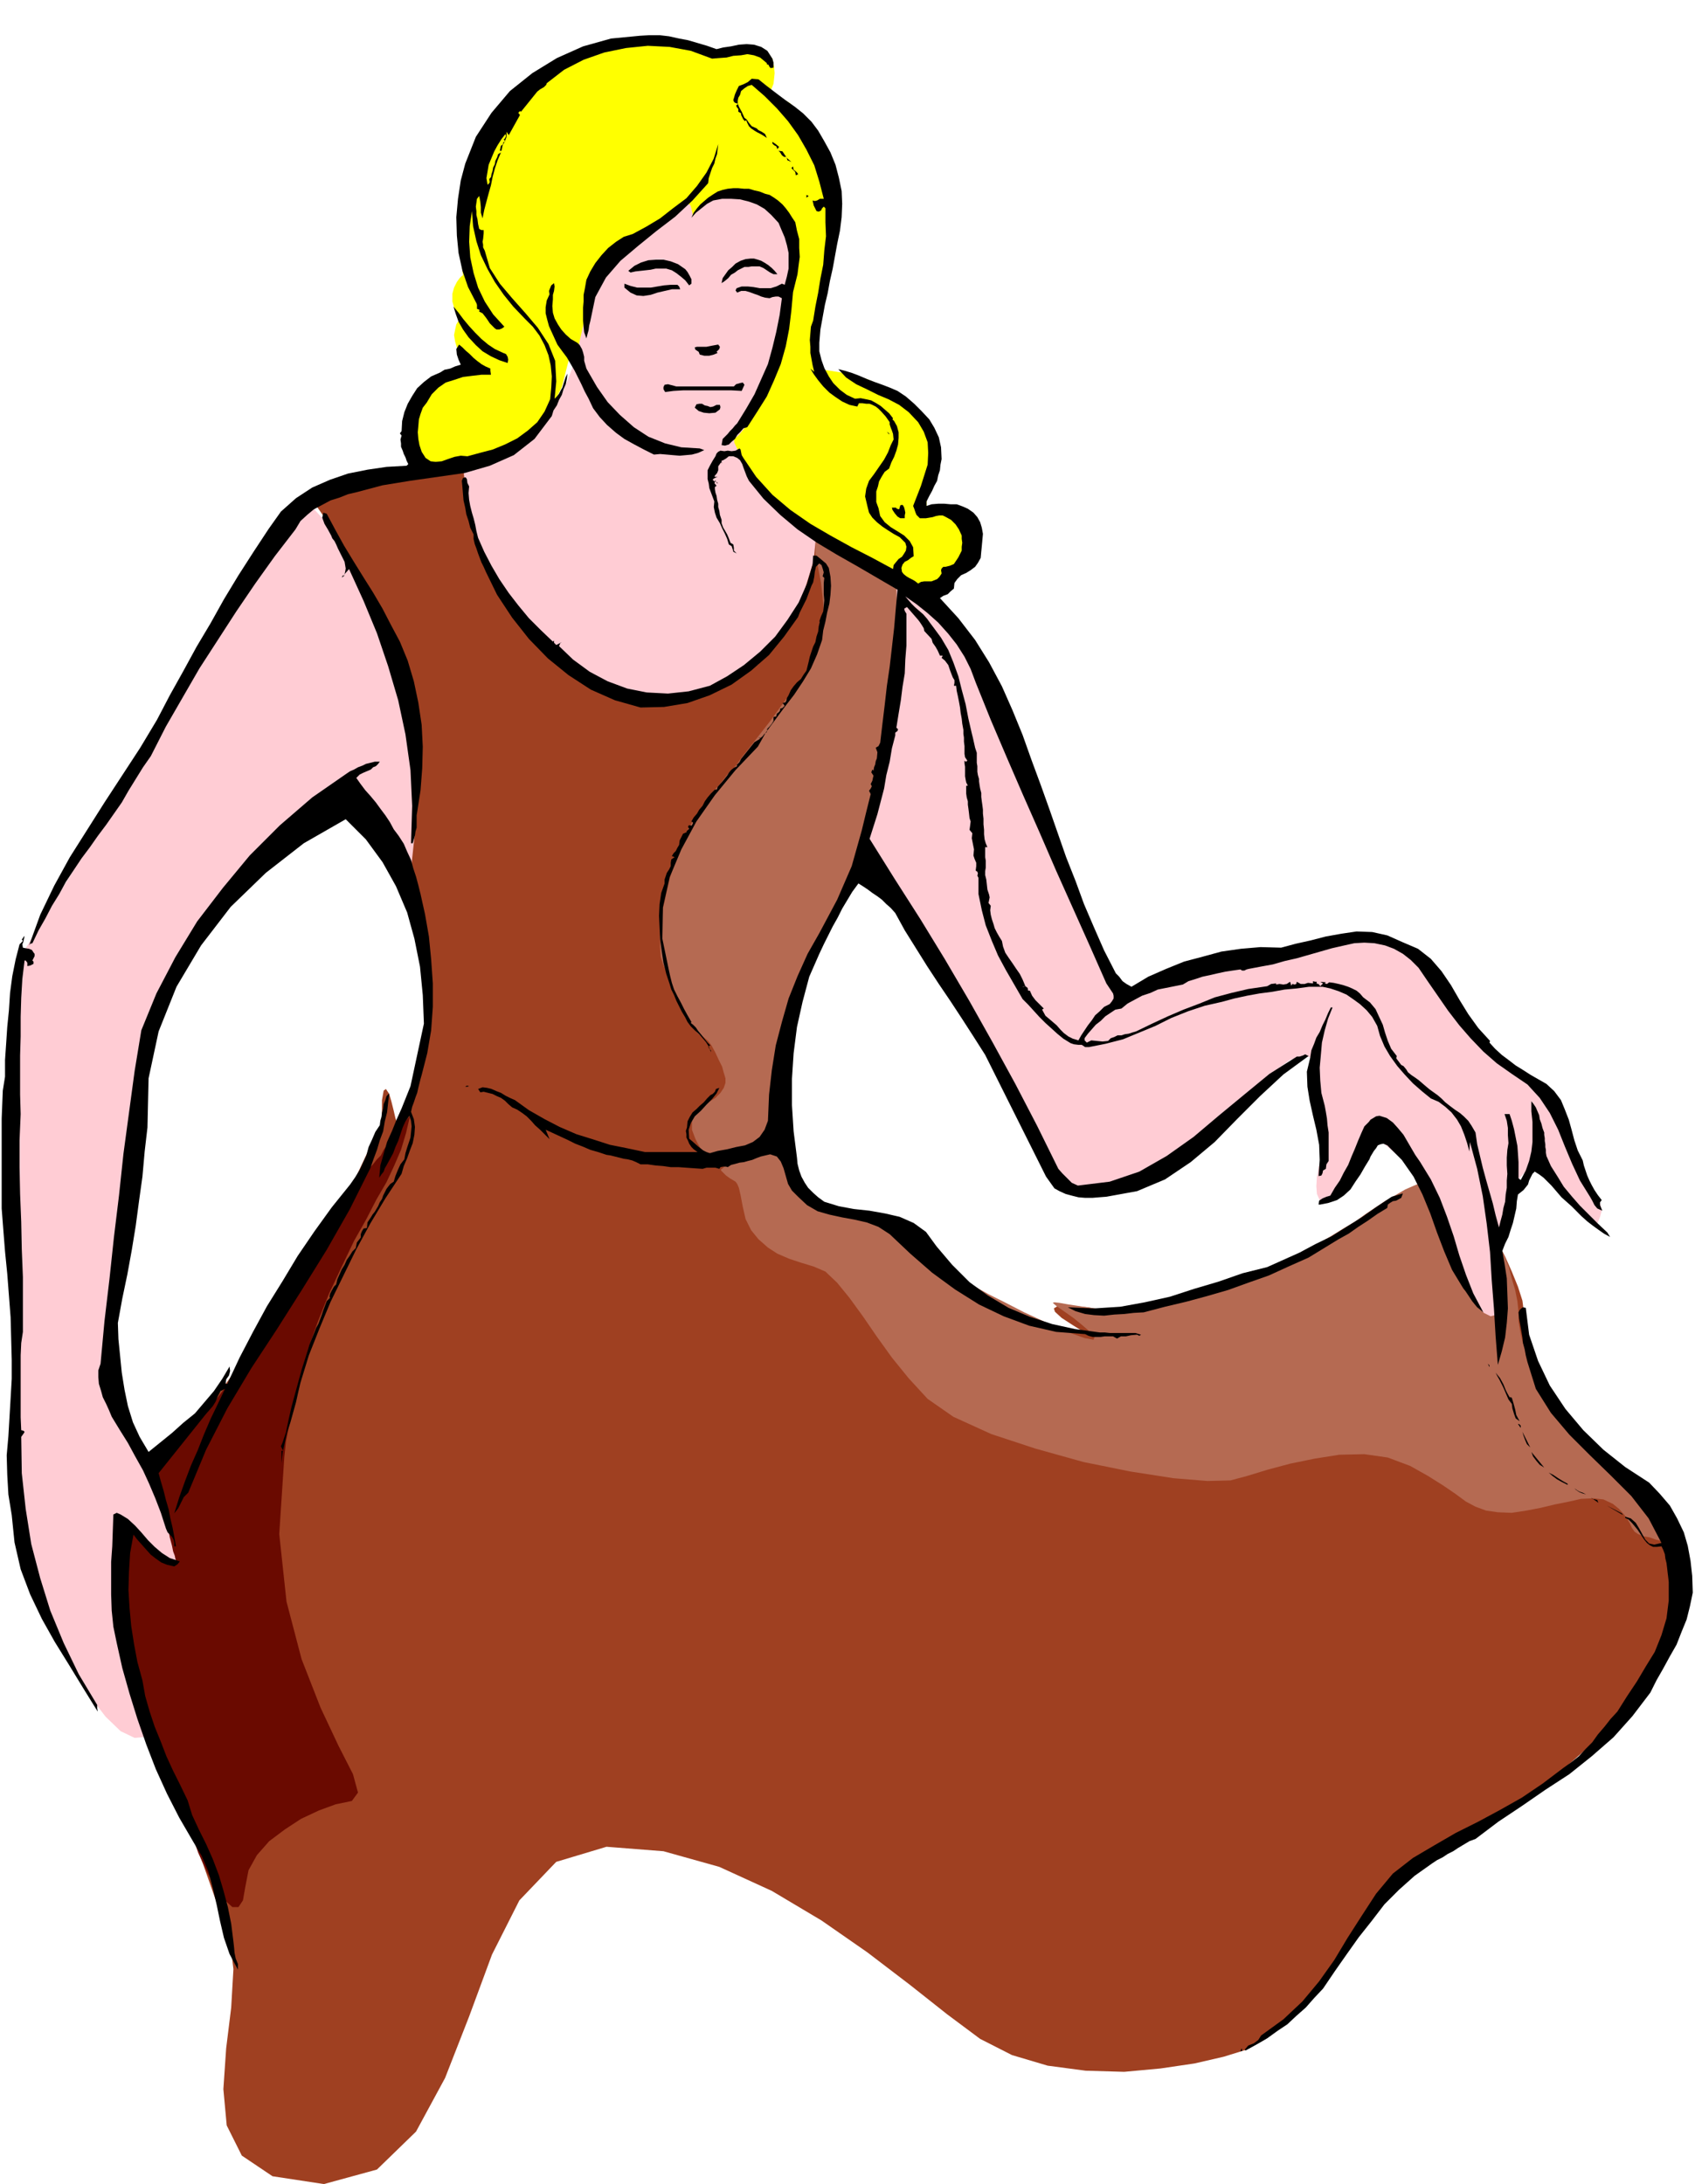
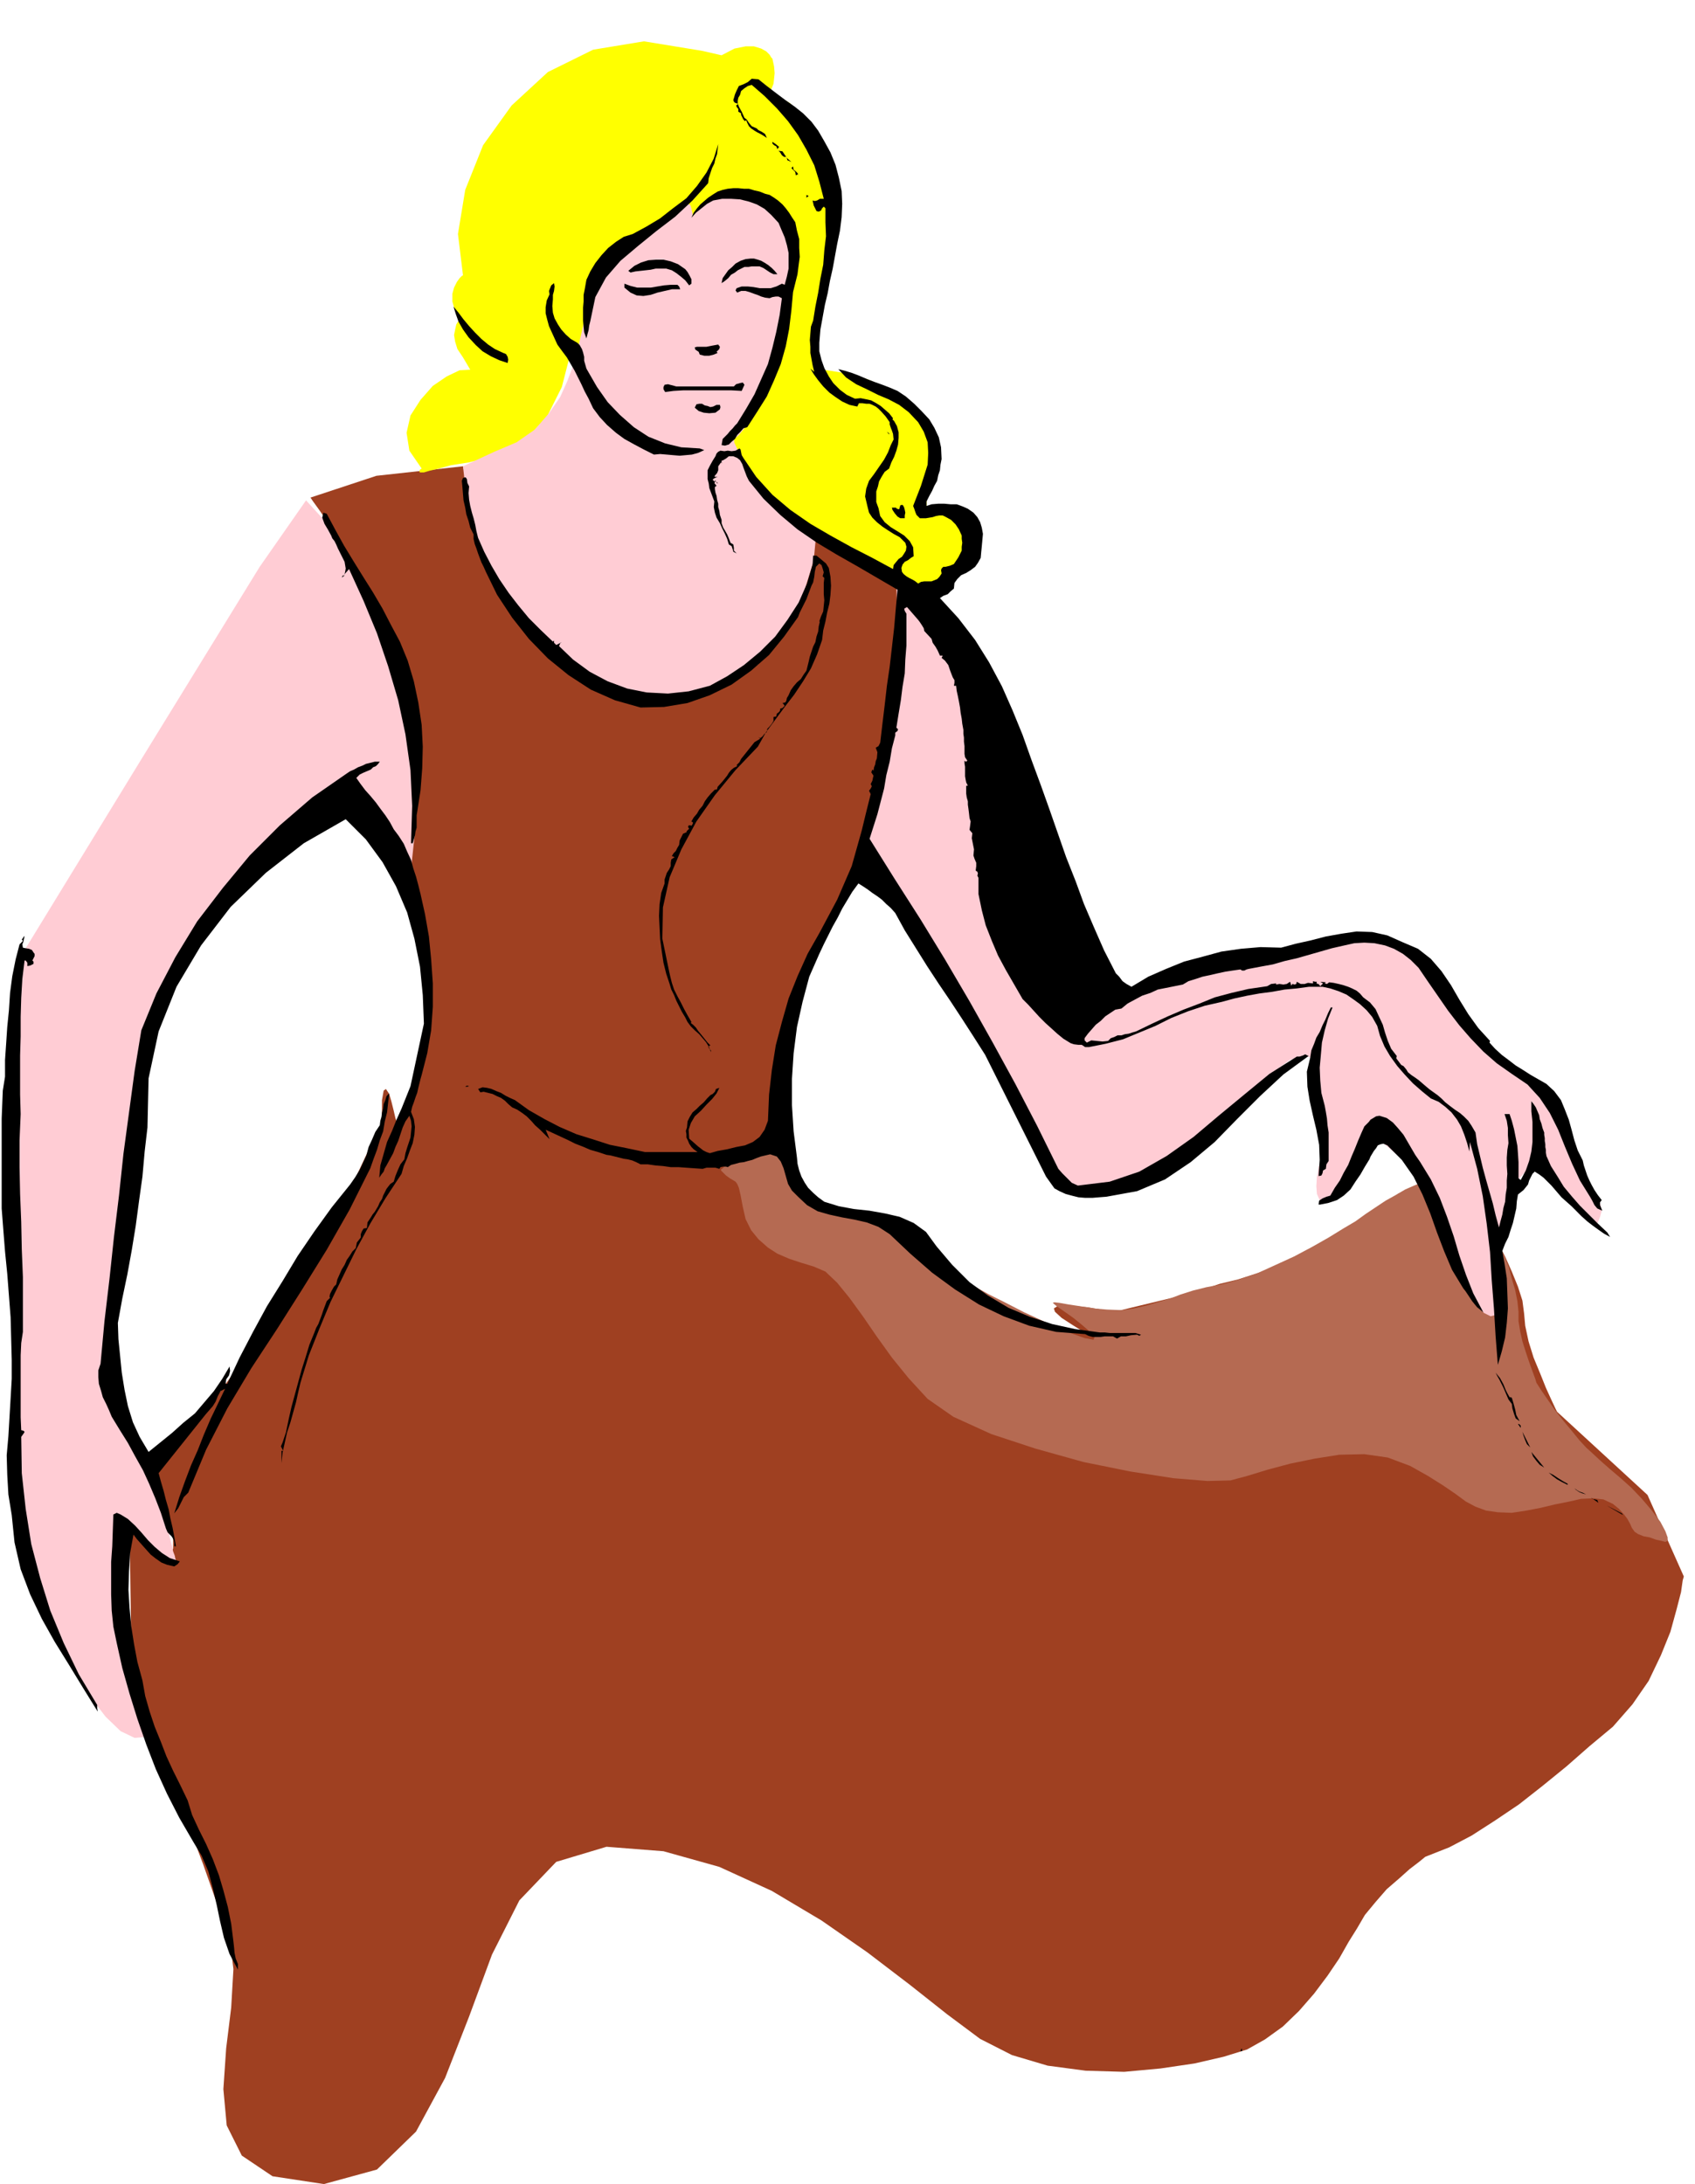
<svg xmlns="http://www.w3.org/2000/svg" fill-rule="evenodd" height="631.921" preserveAspectRatio="none" stroke-linecap="round" viewBox="0 0 3035 3911" width="490.455">
  <style>.pen1{stroke:none}.brush3{fill:#b56a52}.brush4{fill:#ffccd4}.brush6{fill:#000}</style>
  <path class="pen1" style="fill:#9f4021" d="m556 891 118-39 155-17 42 177 77 129 98 79 109 35 107-12 95-53 70-95 34-134 96 47 55 36-1 15-1 42-4 61-5 77-10 84-14 86-19 80-24 71-90 162-49 280 10 61 55 91 149 39 78 78 4 4 14 12 21 16 28 20 32 19 35 19 36 13 38 7 29 2 20 2 10 1 4 2-1 1-3 1h-3l-1 1-29-18-20-13-12-11-2-6 8-5h20l33 3 47 8 137-33 6-3 19-5 27-9 33-8 34-11 33-11 28-10 21-7 14-9 14-8 13-8 12-7 9-8 9-5 5-4h2l88-62 4-3 14-6 19-7 24-6 24-4 24 2 20 8 14 19 10 23 14 27 14 27 15 29 12 27 11 27 8 25 3 23 2 22 6 28 9 29 12 29 10 25 10 22 7 15 3 6 162 149 65 146-2 7-3 21-8 31-11 40-17 42-22 46-29 42-35 40-42 35-41 36-43 35-42 33-43 29-42 27-40 21-38 15-5 2-11 9-17 13-19 17-22 19-20 23-19 23-14 24-15 24-17 30-21 31-24 32-27 31-29 28-32 23-32 18-42 13-52 12-61 9-65 6-69-2-68-9-64-19-57-29-59-44-67-53-76-58-82-57-89-53-94-43-100-28-102-8-90 27-66 69-49 97-41 111-43 110-52 96-70 68-95 26-92-14-55-37-27-54-6-65 5-73 9-73 4-69-7-57-22-59-25-71-29-77-29-75-28-70-22-57-15-38-5-14-4-273 1 2 5 5 6 8 10 9 9 9 11 9 10 6 10 4 10-3 6-11v-18l-4-23-9-28-12-29-14-29-16-28 137-123 117-162 123-214 52-111v-38l3-17 4-3 6 9 4 14 4 16 3 13 2 6 35-69 21-69 6-68-3-64-11-58-13-48-14-37-10-20-5-26 19-54 9-59 1-63-5-59-9-55-9-43-8-29-2-10-21-54-24-52-26-48-25-43-24-37-19-28-13-18-4-6z" />
-   <path class="pen1" style="fill:#6a0a00" d="m734 1999-7 30-9 30-12 28-14 30-18 31-18 35-22 39-22 46-23 49-20 50-17 48-13 48-12 43-8 41-7 34-3 29-9 137 13 121 27 103 34 87 32 68 26 51 9 33-11 15-29 6-30 11-32 15-29 19-28 21-22 25-15 27-6 31-4 23-8 12h-11l-12-11-16-21-16-28-17-37-15-42-17-44-17-39-17-38-14-35-15-37-11-36-9-40-4-42-4-44-3-38-2-34-1-29-1-25v-36l2-11 1-13 3-16 3-20 7-20 8-23 11-20 14-20 18-15 20-18 24-22 24-26 26-28 25-32 25-33 22-35 20-35 16-34 14-27 12-24 13-20 11-20 13-19 13-20 16-22 15-24 16-20 14-17 14-14 11-14 11-11 8-10 7-7 5-10 8-11 8-12 9-11 8-11 7-8 5-5 2-2z" />
  <path class="pen1 brush3" d="m1291 2096 9 9 7 5 5 3 5 3 3 4 3 7 3 13 4 21 5 22 10 20 13 16 17 15 17 11 21 9 21 7 23 7 21 9 21 20 22 27 24 33 24 35 28 39 30 37 34 37 46 32 68 31 79 26 86 24 84 17 77 12 61 5 41-1 30-8 36-11 41-11 44-9 44-7 45-1 42 6 40 15 32 18 27 17 22 15 19 14 17 9 19 7 21 3 25 1 26-4 26-5 25-6 25-5 22-5 22-1 18 2 17 8 11 9 9 10 6 8 5 9 3 7 5 7 6 4 10 4 11 2 11 4 9 2 8 2 4-2v-6l-4-11-9-17-16-21-17-20-19-20-19-17-20-17-17-15-14-13-11-10-12-13-13-16-15-18-15-19-14-20-11-16-9-14-2-7-3-8-4-11-5-14-5-15-6-19-4-18-3-18v-17l-2-19-4-20-6-20-5-20-8-20-8-17-9-14-6-10-10-11-12-14-15-16-14-16-17-16-15-12-16-8-12-1-14 2-14 6-16 7-17 10-18 10-18 12-18 12-18 13-22 13-26 16-30 17-32 17-35 16-33 15-33 11-29 8-27 5-24 6-22 7-21 8-21 6-20 6-22 5-22 3-26-1-24-2-24-4-20-3-17-3-9-1-3 1 7 6 13 9 17 12 16 13 15 13 7 8-2 5-16-3-31-11-40-18-37-17-33-17-30-15-27-15-22-14-18-13-14-11-12-12-11-10-11-10-9-9-9-9-8-6-6-6-5-3-8-5-9-4-13-5-13-4-16-5-15-4-15-4-12-2-13-3-14-3-14-5-12-4-13-6-11-5-9-7-5-6-7-10-6-11-7-13-6-13-7-13-5-9-4-7v-2h-3l-5 2-9 2-8 3-10 3-9 3-9 3-5 4-6 2-6 4-6 4-5 5-6 3-4 4-3 2v2z" />
-   <path class="pen1 brush3" d="m1460 995 5 22 5 26 3 26 2 28-1 26-4 27-9 24-11 23-17 20-17 24-18 24-18 25-18 23-17 22-16 20-12 17-14 14-13 17-15 17-14 20-15 21-14 24-12 26-10 30-10 29-7 30-6 27-2 27-3 23v20l1 16 4 13 4 10 6 13 6 15 7 15 7 15 8 15 7 14 7 13 5 8 5 6 4 3 5 3 4 3 6 5 6 8 7 13 6 13 6 12 3 11 3 10v8l-3 9-6 9-9 9-11 7-8 6-8 5-5 6-5 4-3 6-2 6v17l3 8 3 8 4 8 3 5 3 6 2 3 2 2h2l9 2 12 2 16 3 15 1h15l12-3 9-5 6-9 8-12 8-14 8-15 6-19 7-20 5-23 4-24 2-27 5-29 6-29 7-28 6-27 8-24 7-20 8-14 8-15 10-18 11-21 11-20 10-21 10-19 6-16 5-10 2-14 6-21 6-27 7-28 6-28 6-25 5-19 5-10 2-11 5-19 5-26 6-28 5-29 5-26 4-21 3-12 1-11 2-15 2-18 3-19 1-20 2-16 1-14 1-7v-68l-97-81-55-17v36z" />
  <path class="pen1 brush4" d="m1604 1034 4 83-3 85-10 83-12 77-15 66-13 53-9 34-3 13 59 76 62 91 59 97 56 97 47 87 38 73 24 48 10 19 16 6 22 5 27 2 32-2 32-7 34-13 34-19 33-24 28-28 26-22 21-19 18-15 13-12 10-7 6-4 3-1 21-28 19-18 17-12 15-5 11-2 9 2 5 1 3 2-8 34v31l5 28 8 25 7 21 4 20-1 17-7 18-3 17-1 17 1 14 5 11 6 4 11-2 14-11 19-19 18-25 13-19 8-15 6-11 2-9 1-5v-3l73 61 57 121 26 78 14 25 14 20 12 12 12 6 8-2 6-7 3-13v-19l-4-23-1-20-1-18v-42l1-1 26-87 39-43 39 26 16 29 15 22 12 16 12 10 7 5 7 3h3l2 1 6-15 3-11-2-10-2-7-5-7-5-3-3-3h-1l-16-30-15-31-14-32-13-28-12-27-9-20-6-14-1-4-29-16-29-21-30-26-26-29-26-32-23-31-19-30-13-27-17-24-24-16-31-13-33-6-35-3h-33l-29 3-23 7-26 6-36 9-43 10-47 12-50 12-47 13-44 14-36 15-7-12-17-33-27-53-34-70-40-86-43-99-44-112-44-120-103-121-52-39zM548 896l32 35 37 59 38 77 36 92 28 100 20 106 6 107-11 103-109-129-8 3-22 12-34 21-43 34-53 46-59 62-64 78-67 98-74 494-13 177 96 195 17 69 3 18 4 15 2 10 3 8 1 5 1 3v1l1 1h-8l-11-6-14-10-14-11-15-13-11-10-9-9-2-2-9 29v155l22 106 19 85-23 2-25-12-27-26-26-34-27-41-24-43-22-44-16-40-14-39-10-36-7-34-5-29-4-26-2-19v-16l-4-174-13-456 20-327 216-353 214-348 83-119z" />
  <path class="pen1" style="fill:#ff0" d="m755 839-22-32-5-32 7-31 18-28 22-25 25-17 23-11 19-1-13-22-10-15-4-13-2-12 2-10 2-9 3-5 2-4 2-1-10-17-4-14v-14l3-11 5-10 5-7 4-4 2-1-9-74 13-79 32-80 51-71 65-60 81-40 91-15 104 17 35 8 23-12 20-4h15l13 4 9 5 6 6 3 5 2 2 3 14 1 12-1 10-1 9-2 5-2 5-2 2v2l36 21 30 37 23 46 16 55 7 57 1 58-8 54-14 49-2 3-1 11-3 16-1 20-2 20 1 20 2 17 6 14 11 1 31 5 41 11 46 20 40 29 29 42 9 56-18 72v8h4l14 1 17 3 20 6 16 9 11 13 2 19-10 25-17 24-14 19-11 13-8 10-7 6-4 4-3 1v1l-44-23-43-23-42-21-37-18-34-17-25-12-17-9-5-2-33-25-25-25-19-25-13-22-10-21-5-15-3-11v-3l-290-165-18 70-26 52-33 36-35 24-38 14-34 9-32 5-22 6-17 4-10 3h-7l-1-1 1-4 3-2z" />
  <path class="pen1 brush4" d="m1084 472 22-6v-3l3-5 4-8 7-9 9-11 13-11 15-11 19-8 17-10 14-9 10-8 9-5 6-3 4 2 2 6 3 14 8-13 9-9 9-7 12-3 10-3 12-2 12-2 14-2 65 22 30 91-26 142-11 50-12 41-14 32-13 26-13 17-10 12-7 6-2 3 1 5 7 15 11 21 17 27 20 28 25 29 30 26 36 22-4 43-25 81-37 63-45 47-48 32-51 19-47 10-41 2-31-3-39-14-45-25-50-37-49-48-46-60-38-69-26-80-10-87 56-26 40-17 33-23 25-29 20-29 13-29 9-24 5-17 2-5 18-78 34-86z" />
-   <path class="pen1 brush6" d="m1283 88 12-3 14-2 14-3 14-1 13 1 13 4 11 7 9 14 2 7v9l-5 1-2-2-2-4-3-1v-2l-12-10-11-4-12-2-11 2-14 1-12 3-14 1-12 1-38-14-38-7-39-2-39 4-39 8-37 13-35 18-31 24-1 3-4 4-7 4-5 4-29 36-2-1-3 3 3 4-20 36-4-6v9l-3 8-4 7-2 10h-3l1-5 1-4 3-2 1-2v-2l4-2-3-3 2-2 2-4-1-4-7 9-7 11-6 11-5 12-5 12-2 12-2 12 2 12 3-3 1-2-1-5 2-3h1l1-6 2-6 1-6 3-6 1-6 3-6 2-6 5-3-6 14-5 15-4 15-3 15-4 14-4 15-4 15-3 15-3-10v-10l-1-10-2-10-4 5-1 7-1 7 1 8v7l2 8 1 8 2 9 4 2h4v6l-1 10-1 5 1 5v5l3 6 9 31 18 28 22 26 24 27 22 26 19 29 12 30 2 37-3 31 4-4 4-5 3-6 3-5 2-7 2-6 2-6 3-6-1 9-2 10-4 9-3 10-5 9-4 10-6 9-3 10-31 41-37 29-43 19-45 13-49 7-49 7-49 8-45 12-17 4-15 6-16 5-15 8-15 8-12 10-12 11-9 15-37 48-35 49-34 50-33 51-33 51-30 52-30 52-27 53-14 20-13 21-13 21-12 21-14 20-14 20-15 20-14 20-15 20-14 21-14 21-12 22-13 21-12 23-12 21-11 23-4 1-2 3 20-55 25-52 28-51 31-49 31-49 32-49 32-49 30-50 23-44 24-43 24-44 25-42 24-43 26-43 27-42 27-41 22-31 27-24 29-19 32-14 32-11 35-7 34-5 36-2 3-3-3-6-2-6-3-6-2-6-3-7v-6l-1-7 2-7-3-4 3-4 1-18 4-16 6-15 8-14 9-14 12-11 13-10 16-7 8-5 10-2 9-4 10-3-4-9-3-9-1-10 5-8 6 5 6 6 7 6 7 7 6 5 8 6 7 4 9 4v4l1 7h-17l-17 2-16 2-15 5-16 5-13 9-12 12-9 15-7 9-4 11-3 10-1 12-1 11 1 12 2 11 4 12 7 11 9 6 9 1 11-1 11-4 12-4 11-2 12 1 22-6 23-6 22-9 22-11 19-14 17-15 13-19 10-22 2-21 1-20-2-20-4-18-7-18-9-17-12-16-14-14-21-22-17-21-16-23-13-23-12-25-8-25-6-27-2-27-4 27-1 28 2 28 6 28 8 26 12 25 15 23 20 22-4 3-5 2h-5l-3-2-9-9-6-9-7-9-6-3v-2l1-1-5-2v-7l-1-3-15-29-10-29-7-32-3-31-1-33 3-33 5-33 8-30 19-48 28-43 33-39 40-32 44-27 47-21 50-14 52-5 17-1h18l17 2 18 4 16 3 17 5 17 5 17 6z" />
  <path class="pen1 brush6" d="m1358 142 15 12 17 13 16 12 17 12 15 12 15 15 12 16 11 19 11 20 9 22 6 23 5 24 1 23-1 24-3 24-5 24-4 22-4 22-5 22-4 22-5 21-4 22-4 22-2 24v15l4 16 5 14 8 15 8 12 12 12 12 9 15 7 10-1 10 2 9 2 9 5 8 5 8 7 7 6 7 9-1 2 3 3 5 9 3 11v10l-1 12-3 11-4 11-5 10-4 11-8 6-5 8-5 9-2 9-3 9v19l4 11 3 14 8 11 11 9 13 8 11 7 10 10 6 11 1 16-5 3-5 4-6 3-4 5-2 6 1 7 3 4 5 4 5 3 6 3 5 3 5 4 5-3 6-1h13l5-2 5-2 4-4 4-6-1-6 1-3 3-3h4l8-2 7-3 4-6 4-6 3-6 3-6v-7l1-7-1-7v-6l-5-11-6-9-8-8-9-5-6-3h-6l-6 1-6 2-6 1-6 1h-11l-6-6-2-5-2-6-2-5 7-18 7-18 6-19 6-19 1-21-1-19-7-19-10-17-17-18-17-13-19-10-19-8-20-10-19-9-18-12-14-15 12 3 13 4 13 5 14 6 13 5 14 5 13 5 14 6 15 10 15 13 13 13 14 15 9 15 8 17 4 18 1 21-2 10-1 10-3 9-2 10-5 9-4 9-5 9-5 10v8l9-3 12-1h11l11 1h11l11 4 9 4 10 7 7 8 5 9 3 10 2 11-1 11-1 11-1 10-1 11-5 9-5 7-8 6-8 5-9 4-7 7-5 7-1 10-6 5-5 5-8 3-6 4 33 36 30 39 25 40 23 43 19 43 18 44 16 45 17 46 15 42 15 43 15 43 17 43 15 41 18 42 18 41 21 41 6 6 6 8 7 5 9 5 30-18 32-14 32-13 34-9 33-9 35-5 35-3 37 1 26-7 27-6 27-7 28-5 27-4 28 1 27 6 27 12 28 12 23 18 19 22 17 25 15 26 16 26 18 25 21 23-1 3 10 11 12 11 12 9 13 10 13 8 14 9 14 8 14 8 14 13 12 16 7 17 7 18 5 18 5 19 6 18 9 18 2 9 3 9 3 9 4 9 4 8 5 9 6 9 7 9-3 4v5l2 5 2 5-9-4-5-6-4-8-4-7-18-29-14-30-13-31-12-30-15-30-18-27-22-24-28-19-27-19-24-21-23-24-20-23-20-26-18-26-18-26-17-25-14-14-14-11-16-9-16-6-19-4-18-1-18 1-18 4-22 5-21 6-21 6-21 6-22 5-21 6-22 4-21 4-4 1-4 2h-4l-3-2-14 2-13 2-14 3-13 3-14 3-12 4-13 4-10 6-15 3-15 3-15 3-13 6-15 5-13 7-13 7-11 9-11 2-9 6-9 6-8 8-9 7-7 8-7 8-6 8v4l4 4 8-4 10 1 10 1 10-1 5-5 6-2 6-3h7l6-2 7-1 6-2 7-2 29-14 28-13 28-12 29-11 27-11 30-8 30-7 34-5 7-4 9-1v2l6-1 7 1 6-1 6-4 2 7 2-3 4 1 3-1 1-4 7 4h7l6-2 9 1v-4l4 1h6-3l-1 2 2 2h2l3 4 5-5-5-3 10 1-2 2 4 1 4-3 8 1 9 2 8 2 9 3 7 3 8 4 6 5 6 7 12 9 10 12 6 13 7 15 4 14 5 15 6 14 10 13-1 4 3 4 3 4 3 4 4 2 5 6 3 5 6 5 6 4 7 5 7 6 7 6 6 5 7 5 7 5 7 6 7 7 9 7 8 6 9 6 7 6 8 8 6 9 7 12 3 21 5 21 5 21 6 22 6 21 6 21 5 21 6 22 3-12 3-11 2-12 3-11 1-13 2-12v-13l1-12-1-15v-14l1-14 2-12-1-14v-13l-2-13-4-12h9l4 12 4 15 3 15 3 15 1 14 1 15v29l4 3 9-17 6-17 4-17 2-17v-36l-2-19v-18l4 5 4 6 3 7 3 7 1 7 3 8 2 8 3 8v4l1 6v5l1 6v5l1 5v5l1 6 8 18 12 19 11 18 15 18 14 16 16 16 16 16 17 16 5 8-11-6-10-7-11-8-9-7-10-9-9-9-9-9-9-8-9-8-6-7-6-7-6-7-7-7-7-7-8-6-8-5-4 4-3 6-3 6-2 7-4 5-4 5-5 4-5 4-2 12-1 13-3 13-3 13-4 12-4 13-6 12-5 13 4 23 4 26 1 27 1 27-2 26-3 26-6 25-7 24-4-51-3-50-4-51-3-50-6-51-7-49-10-49-13-48-1 17-4-15-5-15-6-15-7-12-10-13-11-10-12-9-14-6-16-13-16-14-15-16-13-15-13-18-10-17-8-19-5-18-9-16-10-12-12-11-11-8-13-9-14-6-15-5-14-3h-24l-22 3-22 2-22 4-23 3-22 4-23 5-22 6-31 7-30 10-30 12-28 14-29 12-29 12-31 8-30 6h-7l-6-4h-6l-8-1-6-2-13-8-11-9-11-10-10-9-11-11-10-11-10-11-10-10-15-26-15-26-14-26-11-26-11-28-7-27-6-29v-29l-2-4 1-4-1-3-3-2 1-8v-6l-3-7-2-6 1-11-2-10-2-10 1-9-5-6 1-7 1-8-2-6-1-9-1-8-1-7v-6l-2-7-1-7v-14h3l-3-6-1-5-1-6v-17l-1-6v-5l1 1 2 1 2-2-4-6-1-6v-14l-1-8v-7l-1-7v-7l-2-11-1-9-2-11-1-9-2-11-2-10-2-9-1-9h-4l1-5v-5l-3-5-2-5-3-8-3-9-6-8-6-5 2-4h-5l-4-9-4-7-5-7-2-7-13-14-1-5-3-5-4-6-3-4-20-23-5 3 1 4 3 5v57l-2 25-1 25-4 24-3 24-4 24-4 25 3 3-1 3-4 3v5l-6 23-4 24-6 24-4 24-6 23-6 23-7 22-7 22 45 72 46 72 44 72 44 75 41 73 41 75 39 75 38 77 7 8 9 9 8 8 11 5 57-7 53-18 49-28 48-34 45-38 46-38 45-37 49-31h5l6-2 4-2 6 3-45 33-42 39-41 41-40 41-43 36-46 31-50 21-55 10-13 1-12 1h-13l-12-1-12-3-11-3-11-5-9-5-15-21-109-218-21-33-20-31-21-32-21-31-21-32-20-32-20-32-17-31-8-9-8-7-8-8-8-6-9-6-8-6-9-6-8-5-11 15-9 15-9 15-8 16-9 16-8 16-8 16-8 17-18 41-12 45-10 45-6 47-3 46v47l3 47 6 47 1 11 3 12 4 11 6 11 6 9 9 9 9 8 11 8 26 8 27 5 28 3 28 5 26 6 25 11 22 16 19 26 28 33 31 31 33 24 37 22 38 16 40 13 41 9 44 6h9l9 1h46l10 3-3 2-4-2-11 1-9 2h-9l-7 4-7-4h-15l-7 1h-15l-7-2-6-3-52-4-48-11-46-17-44-21-43-27-41-30-39-34-37-35-20-13-21-8-22-5-22-4-23-5-21-6-19-11-16-15-11-11-7-12-4-14-4-14-5-12-7-9-12-4-17 4-8 3-7 3-8 2-7 2-8 1-7 2-8 2-6 4-3-1h-5l-5 1-2 3-7-2h-16l-7 2-15-1-14-1-14-1h-14l-14-2-13-1-14-2h-13l-8-4-7-3-8-2-7-1-8-2-8-2-8-2-7-1-15-5-14-4-14-6-13-5-14-7-13-6-13-6-13-6 7 17-9-9-8-8-9-8-7-8-8-8-8-6-9-6-9-4-7-6-6-6-7-5-7-3-8-4-8-2-8-2-6 1-2-3-2-3 8-3 8 1 8 2 9 4 8 3 8 5 8 4 9 4 25 18 28 16 27 14 30 13 29 9 31 10 30 6 33 7h94l-7-5-4-4-4-6-2-5-3-6v-6l-1-6 2-6 1-11 4-8 5-8 7-6 6-6 7-6 6-7 6-6 4-2 4-4 2-5 6-2-5 10-8 10-10 10-10 11-11 10-7 12-4 12 1 16 7 6 9 8 4 3 5 4 6 3 6 2 14-4 17-3 16-4 16-3 14-6 12-9 9-13 6-16 2-47 5-44 7-44 11-42 12-42 16-40 18-40 21-37 16-30 16-30 13-30 13-30 9-32 9-32 8-33 8-32-3-6 3-4 2-4-2-4 1-2 2-4 1-5 1-4-4-6 2-5 2 2 1-6 2-5 1-6 2-5 1-11-3-8 5-3 3-6 4-34 4-33 4-35 5-34 4-35 4-35 3-35 3-33-36-21-36-21-37-21-35-21-35-24-31-26-30-29-26-32-4-8-3-8-3-8-2-6-4-7-5-4-7-3h-8l-5 4-5 3-3 1v5l-1-2-5 7v7l-2 5-5 6 2 1h4l-3 1-4 2-2 2 4 4v-3l2 2 2 2 2 1h-3v-2l-2-1-2 3 4 5-3 2v4l1 6 2 6 1 7 2 7v6l2 7 1 7 3 9v6l3 8 3 5 4 7 3 7 3 8 5 3 1 6v5l5 5-6-3-1-4-2-6-5-3-3-10-4-9-5-10-4-9-6-10-3-9-2-10 1-10-3-8-3-8-3-8-1-8-2-8v-16l4-8 5-9 5-8 2-5 3-3 4-2 7 1 6-1 7 1 7-1 7-4 2 2 1 5 1 5 3 5 23 34 29 32 32 27 36 25 36 21 38 21 37 19 37 20 1-7 4-5 5-6 6-4 4-6 3-5 1-7-2-7-10-10-11-6-11-7-9-6-10-8-8-8-6-9-3-12-4-17 2-14 5-14 9-12 9-13 9-13 7-13 5-13 5-10-1-10-2-6-2-5-2-6v-4l-7-10-8-9-5-5-5-4-6-3-5-2h-6l-7-1h-6l-3 6-14-3-13-6-12-8-11-8-11-11-9-11-8-11-6-10 7 6-3-12-2-11-2-11v-11l-1-12 1-12 1-12 4-11 4-25 5-25 4-25 5-25 2-26 3-25-1-25v-25l-3-3-3 3-2 4-4 2-4-1-5-10-2-9 4 1 4-1 5-3h7l-8-31-9-29-14-28-15-26-18-25-20-23-22-22-23-20-7 2-6 4-6 5-2 7-3 5-1 5v5l2 6 5 9 5 11 4 3 4 6 5 6 9 4 3 3 6 3 6 4 3 7-6-4-5-3-6-3-5-3-6-4-4-4-3-6-2-5-2 2-3-3-2-4-2-4v-3l-5-3v-5l-2-2-2-4 4-3-6-2-2-2-1-3 1-3 2-7 3-7 4-8 8-3 8-4 7-6 12 1z" />
  <path class="pen1 brush6" d="m1395 263-3 4-2-5-4-2-3-3v-3l6 4 6 5zm-127 65-28 31-31 29-34 26-32 26-32 27-26 30-19 35-9 43-2 8-1 8-2 7-2 8-4-11-1-10-1-11v-23l1-11v-12l2-10 3-17 7-15 9-15 11-14 12-13 14-11 14-9 16-5 24-13 25-15 23-18 24-18 19-22 17-24 13-25 8-26-1 9-1 9-3 8-2 9-4 8-3 9-3 9-1 9zm149-38-7-3-2-6h-4l-4-3-3-5-3-3 7 1 4 6 4 6 8 7zm14 27-2-5-4 2-1-6-4-4-3-3 3-3 1 6 4 3 3 3 3 7zm0 3 5 5-5-5zm-7 78 3 15 4 15v16l1 16-2 15-2 16-4 16-4 16-3 33-4 33-6 31-9 32-12 29-13 29-17 27-18 28-7 2-5 6-6 6-4 7-6 5-5 5-7 2-6-1 2-11 9-9 4-5 5-5 4-5 4-4 16-26 15-26 12-27 12-27 8-29 7-29 6-30 4-30-6-3h-5l-6 1-5 2-8-1-7-2-7-3-6-2-8-3-7-2h-8l-7 3-3-4 2-4 9-3h11l10 1 11 2h20l10-3 10-5 5 2 4-15 3-14v-28l-3-14-4-14-6-14-5-12-13-14-12-11-14-8-14-5-16-4-16-1h-16l-16 3-11 6-10 8-10 8-8 9 4-9 6-8 6-7 7-6 7-6 9-6 8-5 9-3 9-2 10-1h9l10 1h9l10 3 9 2 10 4 8 2 8 5 7 5 8 7 6 7 6 8 5 8 6 9zm24-47-4 3v-5l4 2z" />
  <path class="pen1 brush6" d="m1227 482 4 5 4 7 3 6v8l-4 3-7-9-7-6-9-7-8-5-10-3h-19l-9 2-9 1-9 1-9 1-9 2-4-3 11-9 12-6 13-4 14-1h13l13 3 13 5 13 9zm165 9h-7l-6-3-6-4-6-4-7-3h-14l-6 1h-7l-6 3-6 3-5 4-7 4-5 6-6 5-6 4 2-9 5-7 5-7 7-6 6-6 9-5 9-3 9-1h6l7 2 6 2 7 4 6 4 6 5 5 5 5 6zm-402 45-1 12 1 12 3 10 6 11 6 9 8 9 9 8 12 7 4 4 4 7 2 6 2 8v7l2 7 2 7 4 7 15 26 19 27 22 23 25 22 26 17 30 12 29 7 33 2 8 3-11 5-11 3-11 1-11 1-12-1-11-1-12-1-11 1-18-9-17-9-18-10-15-11-16-14-13-14-12-16-8-17-7-13-6-13-6-12-6-12-7-12-7-12-9-12-8-11-5-11-5-11-5-11-3-11-3-12v-11l2-12 5-11-1-6 2-5 2-5 5-4 1 6-1 8-2 7v8zm223-26 3 3 2 5h-15l-13 3-13 3-12 4-13 2-12-1-11-5-11-9v-7l11 4 12 3h24l12-2 12-2 12-1h12zM901 632l5 2 3 5 1 5-1 6-15-5-15-7-15-9-12-11-13-14-10-14-8-14-5-14-4-13 9 11 9 12 10 12 11 12 11 11 12 10 12 8 15 7zm387-7-5 5 2 2-7 3-8 2h-9l-8-2-2-5-3-2-3-2-1-4 4-1h17l10-2 11-2 3 4-1 4zm45 64-5 11-18-1h-87l-17 1-15 2-3-5v-4l2-4 6-1 15 4h103l4-4 7-2 5-1 3 4zm-44 36 1 4-1 4-4 3-4 3-11 1-10-1-9-3-7-6 3-6 5-1h5l5 3 5 1 5 2 5-1 6-3h6zm197-2 4 5-4-5zm106 55-4-5 4 3v2zm-752 93-1 12 1 12 2 11 3 12 3 10 3 12 2 11 3 12 11 25 13 25 14 24 17 25 17 22 19 23 21 21 22 21 2-2v4l4 4 6-3 3-2h-1l-3 7 25 24 30 22 32 17 35 13 35 7 38 2 37-4 38-10 31-17 30-20 29-24 27-27 22-30 20-31 15-34 10-34 1-16h6l5 4 6 5 6 5 5 8 3 16 1 16-1 16-2 16-4 16-3 16-4 16-2 17-9 26-11 25-14 23-16 24-17 22-17 23-17 23-14 25-40 42-37 45-33 47-27 50-21 50-12 54-1 56 12 58 2 9 3 12 4 12 6 12 6 11 6 12 6 11 7 12-1 2 4 3 5 5 4 6 5 6 4 5 4 5 4 5 5 5-4 2 2 4 3 3v3l-4-10-5-8-6-7-6-7-8-7-7-7-6-8-4-8-6-10-5-10-5-10-4-10-5-10-3-10-3-9-3-9-5-20-3-20-3-22-1-21-1-21 1-21 3-20 6-17v-7l2-6 2-6 4-6 3-6v-6l1-6 6-4-5-2 3-5 4-4 3-6 3-5 1-8 3-6 3-6 7-3-1-1 5-5-2-3 1-3h4l1 1 2-3 1-3-3-2 4-7 6-7 4-7 6-7 4-8 5-7 6-7 6-6 1-1h3l1-1 1-4 9-10 8-10 3-5 4-5 5-4 6-3-1-2 5-5 3-6 8-10 8-10 8-10 10-6-3-3 3 2 4-3 4-5 4-3 1-6 4-4 4-5 3-5v-7l5-1 1-5 4-3 2-3v-3l4-1 4-4-2-3-2-2 5-1 2-3 1-5 3-5 4-9 5-7 6-7 7-6 5-8 5-7 2-8 2-8 2-9 3-9 3-9 4-8 2-10 3-9 1-9 2-9h-1l3-9 4-9 1-10 1-10-1-11v-20l1-9-3-3 2-7-2-7-2-6-4-3-6 6-2 9-1 9-2 10-3 6-3 8-3 8-3 8-4 8-4 8-4 8-3 8-25 35-27 33-32 28-35 25-39 19-40 14-42 7-42 1-46-13-43-19-40-26-37-30-34-35-30-38-27-41-20-41-4-9-4-8-3-8-3-8-3-9-3-8-2-9v-8l-6-12-3-12-4-12-2-12-3-13-1-12-1-12-1-11 2-5 3-1h2l2 3 1 7 3 6zm780 57h-8l-5-3-5-6-4-6-1-4h7l2 2 4 1 2-7 3-1 2 1 2 4 1 4 1 5-1 5v5zm-1035-8 15 28 16 29 17 28 18 29 17 27 17 29 15 29 16 30 14 34 11 37 8 38 6 40 2 39-1 39-3 39-6 39-1 6v22l-2 7-1 7-2 7-2 7h-3l2-67-3-64-9-64-13-61-18-61-20-59-24-58-26-57-7 8-4 6-2 1 2-4 2 2 2-8 1-6-1-6-1-6-3-6-3-6-3-6-3-6-3-7-3-6-4-5-2-5-6-11-6-10-4-11 2-9 6 2z" />
-   <path class="pen1 brush4" d="m1747 1222 27 67 29 68 29 67 30 68 29 67 30 67 30 67 30 68 6 9 6 9 1 4v5l-3 5-4 5-10 5-8 8-8 7-6 9-7 9-6 9-6 9-5 9-10-3-8-4-8-6-6-6-7-8-7-6-7-6-6-5-6-11 1-1 2-1-8-8-7-7-6-8-4-9h-3l-1-5-4-3-3 1h-3l6-1-5-12-5-10-7-10-6-9-7-10-6-9-4-11-2-10-5-8-4-7-4-8-2-7-3-9-2-8-1-8 1-8-4-5 1-5 1-5-1-5-3-9-1-9-1-9-2-8v-7l1-6v-13l-1-6v-18h4l-3-7-2-7-1-9v-8l-1-10v-10l-1-9v-7l-1-8-1-7-1-8v-7l-2-8-1-6-1-7v-4l-2-7-1-6v-10l-1-6v-18l-3-9-2-9-2-9-2-8-6-26-5-26-7-26-6-24-9-25-9-22-13-22-14-19-6-8-5-7-7-8-7-6-8-7-6-6-6-7-5-6 20 14 20 16 19 17 18 20 15 19 14 22 11 22 9 24z" />
  <path class="pen1 brush6" d="m680 1364-3 4-4 4-5 2-4 4-7 3-7 3-6 3-6 6 7 10 9 12 9 10 10 12 8 11 9 12 8 12 7 13 9 12 9 14 6 14 7 15 4 15 5 15 4 15 4 16 8 36 7 40 4 41 3 43v42l-3 42-7 41-10 39-2 7-2 8-2 8-2 9-3 8-3 9-3 8-2 9 5 13 2 14-1 14-3 15-5 13-5 14-6 14-4 14-29 44-27 45-25 46-23 47-23 47-20 48-19 48-15 49-4 17-4 18-5 18-5 18-6 18-4 18-4 18-2 19v-22h3l-4-8 3-7 3-9 3-9 5-24 5-22 6-22 6-22 6-22 7-22 7-23 9-22 3-8 4-7 3-8 3-8 3-9 3-8 3-8 6-6-1-2 1-5 3-6 4-7 4-4 2-9 4-9 4-9 5-8 4-9 5-7 5-8 6-6 2-10 7-9v-6l2-5 3-5 6-1 1-10 6-9 3-5 4-5 3-5 3-5 3-7 4-6 2-6 3-6 3-6 3-4 4-5 6-4 3-10 4-10 5-11 7-9 2-11 3-10 3-9 3-9 1-10 1-10-1-10-3-9-7 10-5 11-4 12-4 12-5 11-4 11-6 11-6 11-3 5-2 6-4 5-4 6 2-22 6-21 6-21 9-20 8-20 9-20 8-20 8-20 24-112-2-51-5-51-10-50-13-47-20-47-24-43-30-41-36-36-75 43-68 53-63 61-53 69-44 74-32 80-18 84-2 88-5 43-4 45-6 43-6 45-7 43-8 44-9 43-8 44 1 29 3 30 3 30 5 31 6 29 9 29 12 26 16 27 21-17 21-17 20-18 21-17 17-20 17-20 15-22 13-22 1 8-2 8-5 7-1 8h3l22-47 24-46 25-46 28-45 27-45 30-44 31-43 33-41 9-13 8-13 6-13 6-13 4-15 6-13 6-14 8-12 1-8 2-7 1-8 2-7 1-8 3-7 2-7 5-5-2 16-2 18-4 16-3 18-6 16-5 17-6 16-6 17-37 74-41 72-44 71-45 71-46 70-43 72-38 74-32 77-8 8-5 10-5 10-7 9 9-29 10-28 11-29 12-27 11-28 12-28 13-27 13-27-8 4-5 9-4 10-5 8-13 15-12 15-12 15-12 15-12 15-12 15-12 15-12 15 4 15 5 17 4 16 5 17 3 16 4 17 3 16 3 17h-3v-6l-1-5-2-4-2-3-7-7-3-7-9-28-10-26-11-26-11-24-14-25-13-24-15-24-14-23-5-12-5-11-6-12-3-11-4-13-1-12v-12l4-12 7-76 9-76 8-75 9-74 8-75 10-74 10-74 12-73 27-66 34-65 39-64 46-60 48-58 54-54 58-50 62-43 6-4 7-3 7-4 8-3 6-3 8-2 8-2h9zM41 1697l5 1 6 1 5 2 4 6 1 1v4l-2 4-2 4 2 2v4l-6 3-5 1v-6l-3-4h-2l-4 33-2 34-1 34v35l-1 34v70l1 35-2 47v48l1 48 2 50 1 49 2 50v98l-3 20-1 22v111l1 23 4 1 2 2-1 2-5 7 1 65 7 64 10 63 16 61 18 58 24 58 27 56 33 55v6l1 6-26-42-25-41-26-42-23-41-21-44-17-45-11-48-5-49-6-37-2-35-1-35 3-34 2-34 2-34 2-35v-34l-1-38-1-38-3-39-3-39-4-40-3-38-3-39v-161l1-25 1-25 4-25v-30l2-29 2-30 3-30 2-31 4-30 6-30 7-27 6-6-2-3 2-2 1-2 2-2-1 5-1 5-2 5 1 6zm2345 107-8 20-6 21-5 22-2 23-2 22 1 23 2 22 6 23 2 11 2 12 1 12 2 13v51l-4 6-1 8-5 3-1 5-2 4-5 1 2-29-1-27-5-27-6-25-6-27-4-25-1-27 6-25 2-13 5-12 4-11 6-10 5-12 5-10 5-12 5-10h3zM840 1945l-3 1h-4l3-2 4 1zm1703 136 19 31 16 33 13 34 12 35 10 34 12 35 13 33 18 34-6-5-5-4-5-6-4-5-4-6-4-6-4-6-4-5-20-33-14-33-13-34-12-34-14-34-16-32-21-30-26-26-7-3-5 1-5 2-3 5-4 5-3 5-3 5-2 5-8 13-8 14-9 13-9 14-12 11-12 8-15 5-15 3h-3l1-7 6-4 7-3 7-2 8-14 9-13 7-14 8-14 6-15 6-14 6-15 6-14 5-11 8-8 3-4 5-3 5-3 6-1 13 4 11 8 9 10 10 12 7 12 7 12 7 12 9 13z" />
-   <path class="pen1 brush6" d="m2484 2163-18 11-17 12-17 11-17 12-18 10-18 11-18 11-18 11-36 16-35 16-37 13-36 13-38 11-37 10-38 9-38 10-18 1-17 2-18 1-18 2-18-1-16-2-17-5-14-7 47 2 47-3 44-8 45-10 43-14 44-13 43-15 44-11 29-13 29-13 28-15 29-14 27-17 27-17 27-19 27-18 20-6-3 8-9 5-6 1-5 3-4 3-1 6zm248 179 6 48 16 47 21 44 28 42 32 38 36 35 39 31 43 28 19 20 18 21 13 23 12 25 7 24 5 27 3 27 1 30-5 24-6 24-9 22-9 23-12 21-12 22-12 21-11 22-32 42-34 38-39 34-40 32-43 28-42 29-42 28-41 31-11 4-10 6-10 6-9 6-10 5-9 6-10 5-9 6-31 22-28 25-26 26-23 30-23 29-22 31-21 30-21 31-16 17-15 17-17 15-16 15-18 12-18 13-19 11-20 11-1-2 6-7 10-4 8-6 5-8 40-29 34-32 30-36 27-38 24-40 25-39 26-40 30-36 36-28 39-23 38-22 40-20 39-21 39-22 37-25 37-28 14-10 14-11 12-13 12-12 10-14 12-14 11-14 12-13 17-27 18-27 16-27 16-26 12-30 9-30 4-32v-33l-1-9-1-8-1-9-1-8-2-8-1-8-3-8-3-6-8 1h-7l-6-3-5-4-5-6-4-6-4-6-4-6-5-6-5-6-6-6-6-3v-2l10 3 9 8 6 10 6 11 5 9 7 7 9 2 13-3-23-44-31-40-37-37-37-36-37-37-33-39-27-43-15-48-3-12-2-11-3-11-1-10-2-12-2-11-2-11-1-11 2-4 3-3 3-2 5 1zm-65 106-3-6 3 3v3z" />
  <path class="pen1 brush6" d="M2703 2502h2l2 1 3 10 3 11 2 10 6 11-7-5-3-8-3-10-1-8-6-8-3-7-3-7-3-7-4-8-3-6-4-7-3-6 8 10 6 11 2 5 2 5 3 6 4 7zm20 51v4l-5-7h2l3 3zm17 39-6-6-3-7-3-8-2-7 14 28zm25 36-8-5-6-7-6-8-3-8 23 28zm42 29v2l-10-5-9-5-8-6-7-6 8 4 9 6 8 5 9 5zm33 19-7-2-5-2-6-4-3-3 4 3 5 3 6 2 6 3zm22 15-13-9 2 2 5 1 4 1 2 5zm4 0 7 3-7-3zm40 22-29-17 27 14 2 3zm-2584 83-4 5-6 4-13-3-10-4-10-7-9-7-9-10-8-9-8-9-6-8-6 33-2 33-1 33 2 33 3 32 5 32 6 32 9 33 5 28 8 28 9 27 11 27 10 26 12 26 13 26 13 27 8 26 12 26 13 26 12 27 11 29 8 27 8 30 6 30 4 32 1 9 1 11 2 10 4 10v10l-15-28-10-29-7-30-6-29-7-30-8-30-12-28-15-25-25-43-22-43-20-44-17-44-16-46-14-45-13-46-10-45-6-29-3-29-1-29v-58l2-28 1-29 1-28 6-3 7 3 13 8 13 12 11 12 12 14 12 12 13 11 14 9 18 6zm1902 877h-3l2-5 1 2v3z" />
</svg>